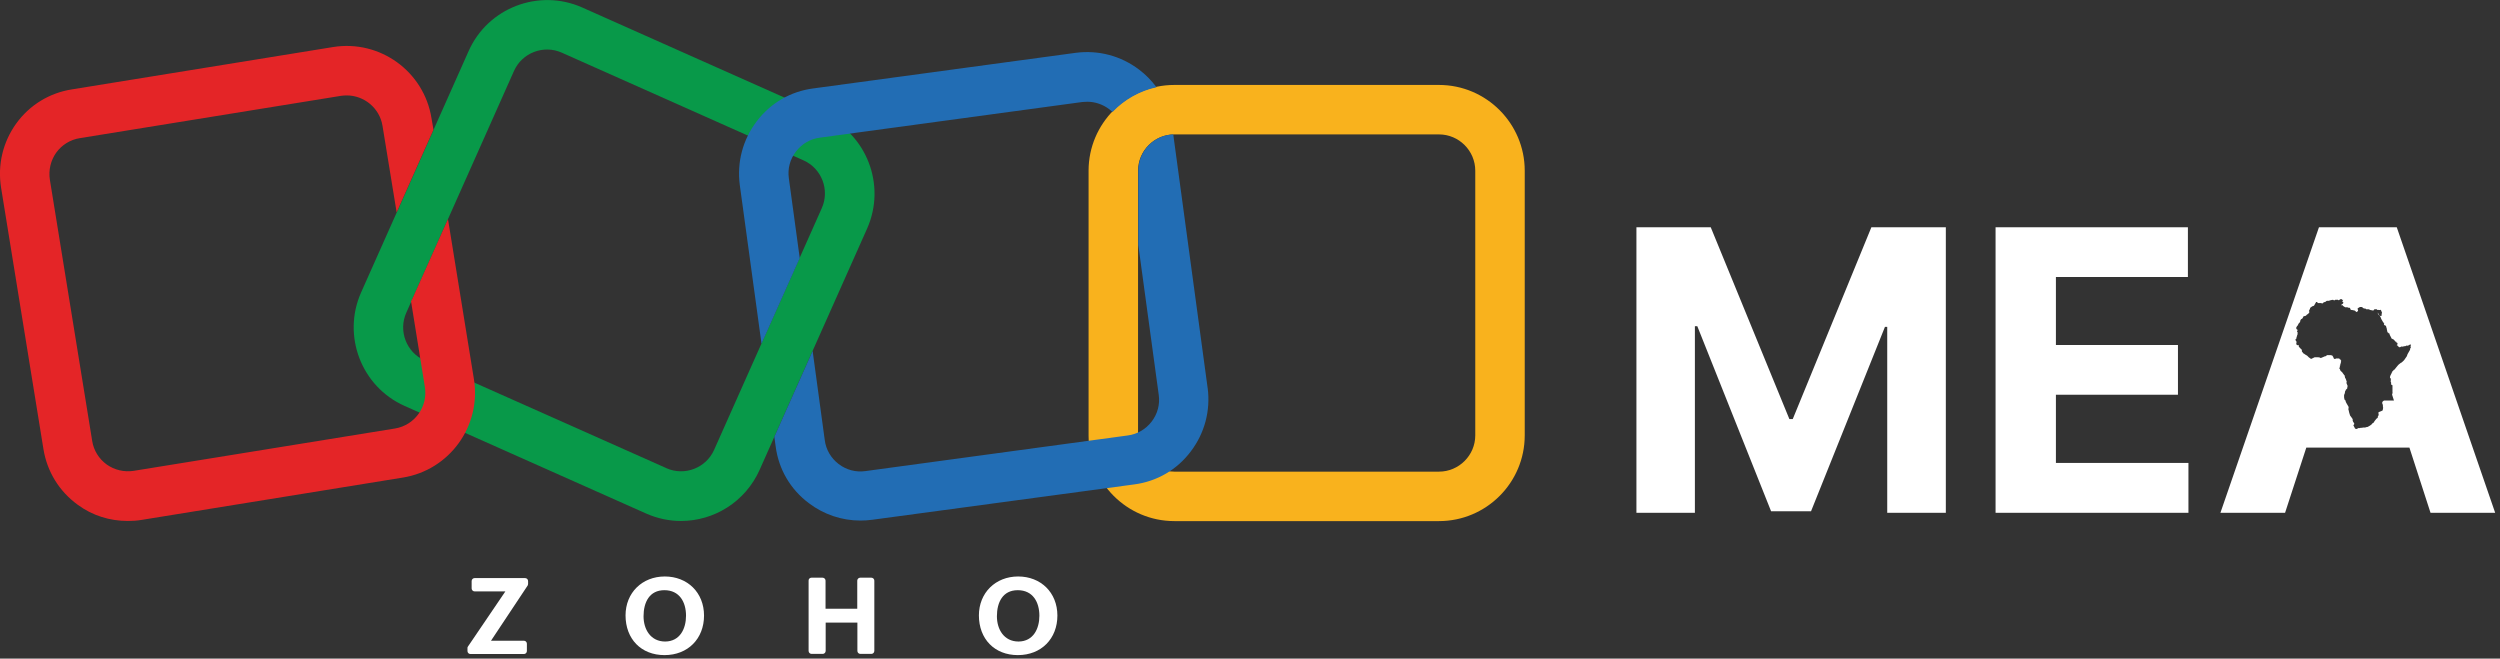
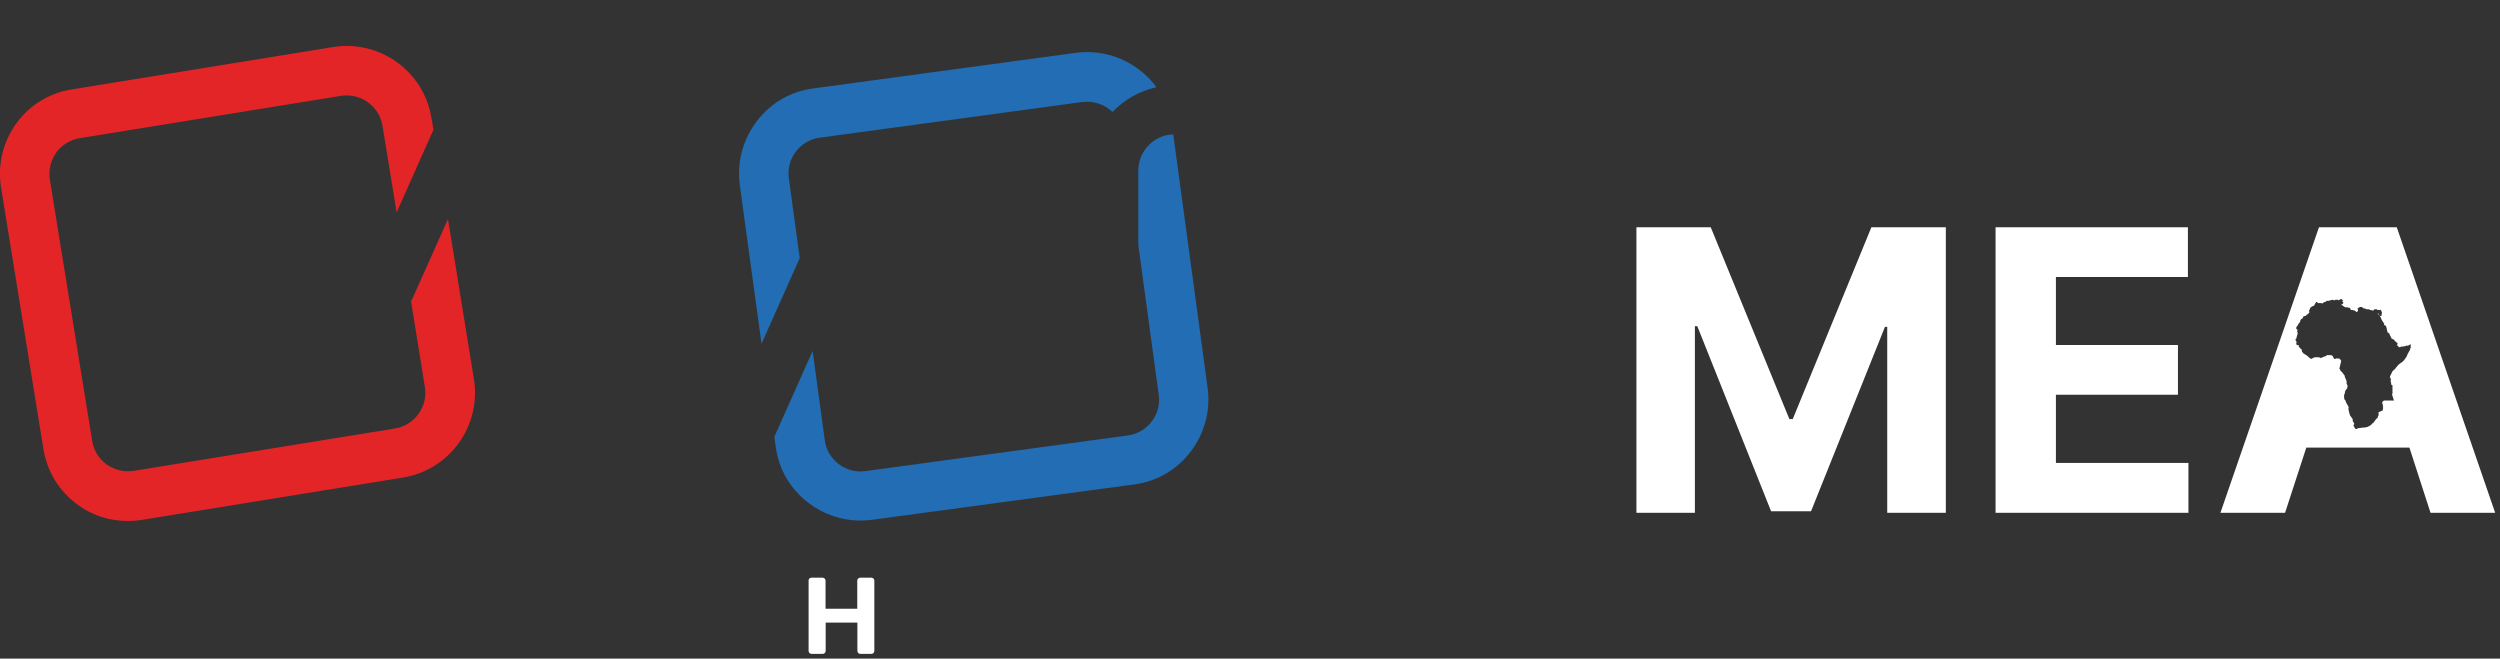
<svg xmlns="http://www.w3.org/2000/svg" width="186" height="49" viewBox="0 0 186 49" fill="none">
  <rect x="0" y="0" width="186" height="49" fill="#333333" stroke="none" />
  <g clip-path="url(#clip0_237_365)">
-     <path d="M50.66 38.76C49.79 38.76 48.92 38.58 48.08 38.21L30.1 30.2C26.89 28.77 25.44 24.99 26.86 21.77L34.87 3.79C36.3 0.58 40.08 -0.87 43.3 0.55L61.28 8.56C64.49 9.99 65.94 13.77 64.52 16.99L56.51 34.97C55.44 37.35 53.11 38.76 50.67 38.76H50.66ZM49.57 34.83C50.93 35.44 52.53 34.82 53.13 33.47L61.14 15.49C61.75 14.13 61.13 12.53 59.78 11.93L41.8 3.92C40.44 3.31 38.84 3.93 38.24 5.28L30.23 23.26C29.62 24.62 30.24 26.22 31.59 26.82L49.58 34.83H49.57Z" fill="#089949" />
-     <path d="M107.06 38.77H87.37C83.85 38.77 80.99 35.9 80.99 32.39V12.7C80.99 9.18 83.86 6.32 87.37 6.32H107.06C110.58 6.32 113.44 9.19 113.44 12.7V32.39C113.44 35.91 110.58 38.77 107.06 38.77ZM87.37 10C85.89 10 84.67 11.21 84.67 12.7V32.39C84.67 33.87 85.88 35.09 87.37 35.09H107.06C108.54 35.09 109.76 33.88 109.76 32.39V12.7C109.76 11.22 108.55 10 107.06 10H87.37Z" fill="#F9B21D" />
    <path d="M33.33 16.3L30.68 22.23C30.65 22.3 30.61 22.35 30.58 22.41L31.61 28.79C31.85 30.26 30.85 31.64 29.39 31.88L9.95 35.03C9.24 35.14 8.52 34.97 7.94 34.56C7.36 34.14 6.97 33.51 6.86 32.81L3.71 13.37C3.6 12.66 3.77 11.94 4.18 11.36C4.6 10.78 5.23 10.39 5.93 10.28L25.37 7.13C25.52 7.11 25.66 7.1 25.8 7.1C27.09 7.1 28.25 8.04 28.46 9.37L29.51 15.8L32.25 9.65L32.1 8.78C31.54 5.31 28.26 2.94 24.78 3.5L5.35 6.65C3.68 6.91 2.19 7.82 1.2 9.2C0.21 10.58 -0.19 12.27 0.08 13.96L3.23 33.4C3.5 35.09 4.41 36.56 5.79 37.56C6.88 38.36 8.17 38.76 9.51 38.76C9.85 38.76 10.2 38.74 10.54 38.68L29.98 35.53C33.45 34.97 35.82 31.69 35.26 28.21L33.33 16.3Z" fill="#E42527" />
    <path d="M56.65 25.59L59.5 19.2L58.69 13.26C58.59 12.55 58.78 11.84 59.22 11.27C59.66 10.7 60.29 10.33 61.01 10.24L80.52 7.59C80.64 7.58 80.77 7.57 80.89 7.57C81.47 7.57 82.04 7.76 82.52 8.12C82.61 8.19 82.69 8.27 82.77 8.33C83.64 7.42 84.77 6.77 86.04 6.49C85.68 6 85.25 5.56 84.75 5.18C83.39 4.15 81.72 3.71 80.03 3.93L60.5 6.58C58.81 6.8 57.31 7.68 56.29 9.04C55.26 10.4 54.82 12.07 55.04 13.76L56.66 25.6L56.65 25.59Z" fill="#226DB4" />
    <path d="M89.85 28.88L87.29 10C85.85 10.04 84.69 11.24 84.69 12.69V18.23L86.21 29.38C86.31 30.09 86.12 30.8 85.68 31.37C85.24 31.94 84.61 32.31 83.89 32.4L64.38 35.05C63.67 35.15 62.96 34.96 62.39 34.52C61.82 34.08 61.45 33.45 61.36 32.73L60.46 26.11L57.61 32.5L57.71 33.22C57.93 34.91 58.81 36.41 60.17 37.43C61.29 38.28 62.63 38.73 64.02 38.73C64.31 38.73 64.6 38.71 64.9 38.67L84.39 36.04C86.08 35.82 87.58 34.94 88.6 33.58C89.63 32.22 90.07 30.55 89.85 28.86V28.88Z" fill="#226DB4" />
-     <path d="M34.81 48.11L37.6 44H35.31C35.19 44 35.09 43.9 35.09 43.78V43.23C35.09 43.11 35.19 43.01 35.31 43.01H39.07C39.19 43.01 39.29 43.11 39.29 43.23V43.44C39.29 43.44 39.28 43.53 39.26 43.56L36.53 47.67H38.98C39.1 47.67 39.2 47.77 39.2 47.89V48.44C39.2 48.56 39.1 48.66 38.98 48.66H35C34.88 48.66 34.78 48.56 34.78 48.44V48.24C34.77 48.18 34.79 48.14 34.81 48.11Z" fill="white" />
-     <path d="M46.54 45.79C46.54 44.1 47.78 42.89 49.46 42.89C51.14 42.89 52.38 44.08 52.38 45.8C52.38 47.52 51.18 48.74 49.44 48.74C47.7 48.74 46.54 47.54 46.54 45.78V45.79ZM51.04 45.81C51.04 44.79 50.55 43.91 49.43 43.91C48.31 43.91 47.88 44.82 47.88 45.85C47.88 46.83 48.41 47.73 49.49 47.73C50.6 47.72 51.04 46.76 51.04 45.81Z" fill="white" />
    <path d="M60.37 42.98H61.2C61.32 42.98 61.42 43.08 61.42 43.2V45.29H63.78V43.2C63.78 43.08 63.88 42.98 64 42.98H64.83C64.95 42.98 65.05 43.08 65.05 43.2V48.43C65.05 48.55 64.95 48.65 64.83 48.65H64.01C63.89 48.65 63.79 48.55 63.79 48.43V46.32H61.43V48.43C61.43 48.55 61.33 48.65 61.21 48.65H60.38C60.26 48.65 60.16 48.55 60.16 48.43V43.2C60.15 43.08 60.25 42.98 60.37 42.98Z" fill="white" />
-     <path d="M72.83 45.79C72.83 44.1 74.07 42.89 75.75 42.89C77.43 42.89 78.67 44.08 78.67 45.8C78.67 47.52 77.47 48.74 75.73 48.74C73.99 48.74 72.83 47.54 72.83 45.78V45.79ZM77.33 45.81C77.33 44.79 76.84 43.91 75.72 43.91C74.6 43.91 74.17 44.82 74.17 45.85C74.17 46.83 74.7 47.73 75.78 47.73C76.89 47.72 77.33 46.76 77.33 45.81Z" fill="white" />
-     <path d="M177.04 23.49L176.99 23.42V23.37L176.97 23.35C176.97 23.35 176.95 23.35 176.95 23.33C176.95 23.31 176.93 23.28 176.91 23.26V23.32H176.94V23.37L177.04 23.51H177.06V23.49H177.04ZM177.04 23.49L176.99 23.42V23.37L176.97 23.35C176.97 23.35 176.95 23.35 176.95 23.33C176.95 23.31 176.93 23.28 176.91 23.26V23.32H176.94V23.37L177.04 23.51H177.06V23.49H177.04ZM177.04 23.49L176.99 23.42V23.37L176.97 23.35C176.97 23.35 176.95 23.35 176.95 23.33C176.95 23.31 176.93 23.28 176.91 23.26V23.32H176.94V23.37L177.04 23.51H177.06V23.49H177.04ZM177.04 23.49L176.99 23.42V23.37L176.97 23.35C176.97 23.35 176.95 23.35 176.95 23.33C176.95 23.31 176.93 23.28 176.91 23.26V23.32H176.94V23.37L177.04 23.51H177.06V23.49H177.04ZM152.96 34.44V29.37H162.04V25.67H152.96V20.61H162.78V16.91H148.47V38.15H162.82V34.44H152.96ZM139.23 16.91L133.38 31.18H133.13L127.28 16.91H121.75V38.15H126.1V24.27H126.28L131.77 38.04H134.74L140.24 24.32H140.41V38.15H144.77V16.91H139.23Z" fill="white" />
+     <path d="M177.04 23.49L176.99 23.42V23.37L176.97 23.35C176.97 23.35 176.95 23.35 176.95 23.33C176.95 23.31 176.93 23.28 176.91 23.26V23.32H176.94V23.37L177.04 23.51H177.06V23.49H177.04ZM177.04 23.49L176.99 23.42V23.37L176.97 23.35C176.97 23.35 176.95 23.35 176.95 23.33C176.95 23.31 176.93 23.28 176.91 23.26V23.32H176.94V23.37L177.04 23.51H177.06V23.49H177.04ZM177.04 23.49L176.99 23.42V23.37L176.97 23.35C176.97 23.35 176.95 23.35 176.95 23.33C176.95 23.31 176.93 23.28 176.91 23.26V23.32H176.94V23.37L177.04 23.51H177.06V23.49H177.04ZL176.99 23.42V23.37L176.97 23.35C176.97 23.35 176.95 23.35 176.95 23.33C176.95 23.31 176.93 23.28 176.91 23.26V23.32H176.94V23.37L177.04 23.51H177.06V23.49H177.04ZM152.96 34.44V29.37H162.04V25.67H152.96V20.61H162.78V16.91H148.47V38.15H162.82V34.44H152.96ZM139.23 16.91L133.38 31.18H133.13L127.28 16.91H121.75V38.15H126.1V24.27H126.28L131.77 38.04H134.74L140.24 24.32H140.41V38.15H144.77V16.91H139.23Z" fill="white" />
    <path d="M178.32 16.91H172.53L165.2 38.15H170.01L171.59 33.3H179.26L180.83 38.15H185.64L178.32 16.91ZM179.35 25.81L179.37 25.86L179.34 25.9L179.31 25.95V26.02L179.15 26.3C179.15 26.3 179.14 26.33 179.13 26.34C179.12 26.34 179.1 26.41 179.09 26.44L179.07 26.5L178.87 26.79C178.87 26.79 178.73 26.94 178.68 26.97C178.65 26.99 178.63 26.99 178.62 27C178.61 27 178.6 27 178.6 27.01C178.6 27.01 178.6 27.02 178.54 27.06C178.49 27.1 178.42 27.15 178.39 27.2C178.34 27.25 178.26 27.36 178.21 27.42C178.2 27.43 178.19 27.45 178.19 27.45L178.17 27.47H178.16C178.16 27.47 178.16 27.51 178.13 27.51C178.12 27.51 178.09 27.52 178.07 27.53V27.58L178 27.61L177.98 27.69L177.96 27.71H177.95V27.73H177.94L177.92 27.8L177.87 27.89C177.87 27.89 177.83 27.97 177.82 28.02V28.04C177.82 28.04 177.8 28.09 177.83 28.12C177.87 28.16 177.89 28.2 177.89 28.2H177.9L177.86 28.26C177.86 28.26 177.89 28.31 177.88 28.33C177.87 28.35 177.86 28.36 177.86 28.36C177.87 28.39 177.9 28.46 177.9 28.47C177.9 28.48 177.9 28.52 177.9 28.55V28.59V28.61C177.9 28.61 177.97 28.65 177.99 28.66H178V28.83C178 28.83 178 29.1 178 29.11V29.19C178 29.19 178.01 29.2 178.01 29.21C178.01 29.23 177.99 29.28 177.99 29.29L177.97 29.36L178.11 29.8H177.38C177.38 29.8 177.33 29.82 177.32 29.83L177.24 29.91V30L177.25 30.05C177.25 30.05 177.27 30.1 177.28 30.1C177.28 30.11 177.29 30.2 177.29 30.21V30.3C177.29 30.3 177.3 30.32 177.31 30.33L177.28 30.47V30.5L177.25 30.55L177.06 30.63L176.98 30.66L176.95 30.71L176.97 30.81V30.87L176.96 30.89V30.91C176.96 30.91 176.91 30.98 176.91 30.99V31.06L176.88 31.1L176.81 31.15C176.75 31.22 176.66 31.34 176.65 31.35C176.65 31.36 176.63 31.41 176.61 31.43C176.61 31.43 176.59 31.44 176.57 31.46C176.55 31.46 176.53 31.48 176.53 31.48C176.53 31.49 176.43 31.58 176.42 31.6C176.41 31.61 176.23 31.73 176.16 31.76C176.09 31.78 176.07 31.78 176.06 31.78C176.04 31.78 176.02 31.78 176.01 31.78C176.01 31.79 176 31.8 176 31.81H175.78L175.76 31.83H175.63L175.57 31.85H175.46L175.37 31.9C175.36 31.91 175.33 31.92 175.33 31.92L175.22 31.89L175.09 31.64L175.12 31.6C175.12 31.6 175.14 31.59 175.15 31.57C175.16 31.55 175.15 31.52 175.15 31.49C175.13 31.46 175.12 31.44 175.1 31.42C175.1 31.41 175.08 31.39 175.07 31.38V31.36C175.07 31.36 175.06 31.36 175.06 31.35V31.33H175.05V31.31C175.05 31.31 175.05 31.3 175.04 31.3C175.04 31.25 175.04 31.22 175.04 31.2C175.04 31.18 175.03 31.17 175.02 31.15H175.01V31.13H175L174.99 31.11H174.98V31.09H174.97L174.95 31.05L174.85 30.92L174.81 30.8C174.81 30.79 174.79 30.71 174.77 30.66L174.75 30.56L174.72 30.46L174.74 30.28L174.59 30.02L174.52 29.89V29.82L174.44 29.74L174.42 29.68L174.4 29.56V29.36L174.43 29.34C174.43 29.33 174.46 29.21 174.47 29.17V29.11L174.51 29.09V29.03L174.58 28.95L174.63 28.91L174.65 28.75L174.67 28.73L174.58 28.51V28.45L174.6 28.41C174.6 28.41 174.53 28.21 174.53 28.2C174.53 28.19 174.52 28.17 174.51 28.16L174.47 28.11V28.04H174.46C174.46 28.03 174.46 28.02 174.45 28.01V27.99V27.97V27.95H174.44V27.93H174.43V27.92L174.38 27.89V27.85L174.32 27.79L174.27 27.71L174.13 27.58L174.08 27.44L174.02 27.38L174.05 27.36L174.09 27.34V27.31C174.08 27.23 174.08 27.19 174.1 27.18C174.12 27.18 174.13 27.17 174.14 27.17V27.14L174.1 27.12L174.17 26.99L174.15 26.94L174.19 26.85L174.12 26.75V26.73H174.08L174.06 26.71L174.04 26.67H174.01H174C174 26.67 173.96 26.67 173.95 26.67C173.94 26.67 173.83 26.67 173.82 26.67H173.79L173.77 26.69L173.74 26.71H173.69L173.62 26.65L173.6 26.57L173.52 26.45L173.39 26.42H173.28H173.16H173.11L173.1 26.45L173.07 26.48L173.05 26.5H172.99C172.99 26.5 172.84 26.56 172.83 26.57L172.66 26.64C172.66 26.64 172.61 26.6 172.6 26.6H172.59C172.59 26.6 172.55 26.59 172.53 26.59C172.5 26.58 172.48 26.58 172.48 26.58H172.21L171.96 26.7H171.93L171.91 26.68L171.78 26.59L171.76 26.57L171.74 26.55C171.74 26.55 171.65 26.47 171.65 26.46C171.63 26.46 171.5 26.37 171.48 26.36L171.43 26.32L171.38 26.3L171.31 26.21C171.31 26.21 171.26 26.16 171.26 26.15V26.13C171.26 26.13 171.27 26.07 171.26 26.06L171.25 26.05V26.03C171.25 26.03 171.25 26.03 171.25 26.02C171.25 26.02 171.25 26.01 171.24 26.01C171.24 26.01 171.22 25.98 171.21 25.97H171.2L171.17 25.94C171.16 25.93 171.11 25.89 171.11 25.88L171.06 25.82L171.04 25.8L171.02 25.74V25.67H170.98L170.95 25.69L170.87 25.65V25.62H170.84L170.85 25.51L170.87 25.44L170.77 25.28L170.86 25.17V25.09C170.86 25.09 170.87 25.08 170.88 25.04C170.88 25.03 170.9 25.01 170.9 25.01V24.95H170.91L170.93 24.9C170.93 24.87 170.94 24.85 170.94 24.85V24.71L170.9 24.68V24.65L170.93 24.61V24.53L170.89 24.5H170.87L170.83 24.4L170.9 24.26L170.94 24.23L171.02 24.07C171.02 24.07 171.05 24.03 171.06 24.03C171.06 24.02 171.12 23.97 171.13 23.95V23.91L171.15 23.83L171.2 23.75L171.28 23.71L171.32 23.66L171.37 23.56V23.54L171.56 23.49L171.64 23.4L171.72 23.36L171.82 23.23V23.19L171.78 23.15L171.82 23.06L171.87 22.96V22.91L172.03 22.79L172.13 22.76L172.17 22.73L172.32 22.47H172.4L172.44 22.55H172.5H172.58H172.69L172.74 22.57H172.82L172.88 22.49L172.97 22.47H173C173 22.47 173.03 22.44 173.05 22.42L173.12 22.38H173.26L173.3 22.36H173.35L173.4 22.33H173.44C173.44 22.33 173.49 22.31 173.51 22.31H173.59C173.59 22.31 173.62 22.34 173.63 22.34H173.71L173.75 22.31L173.79 22.29C173.79 22.29 173.82 22.3 173.84 22.31C173.84 22.31 173.88 22.3 173.91 22.29L173.95 22.33H174.03L174.1 22.27L174.19 22.25H174.22L174.25 22.33L174.31 22.29L174.33 22.31L174.27 22.43V22.45L174.34 22.48V22.55L174.3 22.6L174.19 22.68V22.71C174.31 22.71 174.31 22.71 174.31 22.73C174.31 22.75 174.33 22.76 174.34 22.78H174.36L174.41 22.82C174.46 22.85 174.51 22.87 174.52 22.87H174.53C174.53 22.87 174.56 22.86 174.57 22.86C174.58 22.86 174.66 22.86 174.67 22.87C174.69 22.88 174.74 22.9 174.74 22.9H174.83L174.85 22.94C174.85 22.96 174.86 22.97 174.86 22.98H174.87C174.88 23.03 174.9 23.05 174.9 23.06H174.96L175.03 23.07C175.08 23.08 175.19 23.1 175.2 23.11C175.2 23.11 175.3 23.2 175.32 23.22L175.37 23.19L175.43 23.14C175.43 23.13 175.44 23.09 175.44 23.08C175.43 23.05 175.41 23.01 175.41 23V22.94L175.58 22.84C175.58 22.84 175.69 22.84 175.7 22.84C175.71 22.84 175.76 22.86 175.78 22.87L175.8 22.92L175.84 22.93C175.85 22.93 175.92 22.95 175.94 22.96H176L176.05 23.01H176.22C176.22 23.01 176.23 23.01 176.24 23.01C176.24 23.01 176.24 23.02 176.25 23.02H176.26C176.29 23.04 176.33 23.05 176.33 23.06C176.35 23.06 176.48 23.09 176.49 23.09L176.57 23.11L176.63 23.04L176.66 23.01H176.83L176.87 23.06H176.98L177.08 23.07L177.13 23.04L177.22 23.26L177.2 23.34L177.18 23.51H177.13C177.13 23.51 177.09 23.49 177.08 23.49V23.54L177.14 23.65L177.16 23.72C177.22 23.83 177.31 23.99 177.32 24C177.33 24 177.39 24.03 177.39 24.03H177.4L177.38 24.06H177.36L177.37 24.15L177.41 24.2H177.45L177.53 24.27V24.33L177.57 24.41V24.45L177.63 24.73H177.67C177.67 24.73 177.7 24.79 177.71 24.79C177.72 24.8 177.76 24.81 177.77 24.81L177.8 24.92L177.9 25.11L177.93 25.19H177.97C177.97 25.19 177.98 25.22 177.99 25.22C177.99 25.22 178.02 25.23 178.05 25.24C178.09 25.26 178.13 25.3 178.13 25.3L178.21 25.41C178.21 25.41 178.29 25.42 178.29 25.44C178.3 25.46 178.31 25.5 178.31 25.51H178.37V25.54V25.56C178.38 25.57 178.38 25.61 178.38 25.61L178.32 25.67L178.34 25.7H178.36C178.37 25.7 178.38 25.72 178.39 25.72C178.39 25.72 178.39 25.73 178.4 25.74C178.42 25.76 178.48 25.82 178.49 25.83C178.51 25.83 178.55 25.83 178.57 25.83L178.66 25.78C178.66 25.78 178.74 25.79 178.75 25.79C178.76 25.79 178.82 25.77 178.87 25.76L178.98 25.75C178.99 25.74 179.02 25.71 179.03 25.71C179.04 25.71 179.14 25.72 179.16 25.72C179.16 25.71 179.21 25.68 179.22 25.68C179.23 25.68 179.25 25.67 179.27 25.65L179.33 25.63L179.38 25.65C179.38 25.65 179.36 25.73 179.35 25.73V25.79V25.81Z" fill="white" />
  </g>
  <defs>
    <clipPath id="clip0_237_365">
      <rect width="185.64" height="48.75" fill="white" />
    </clipPath>
  </defs>
</svg>